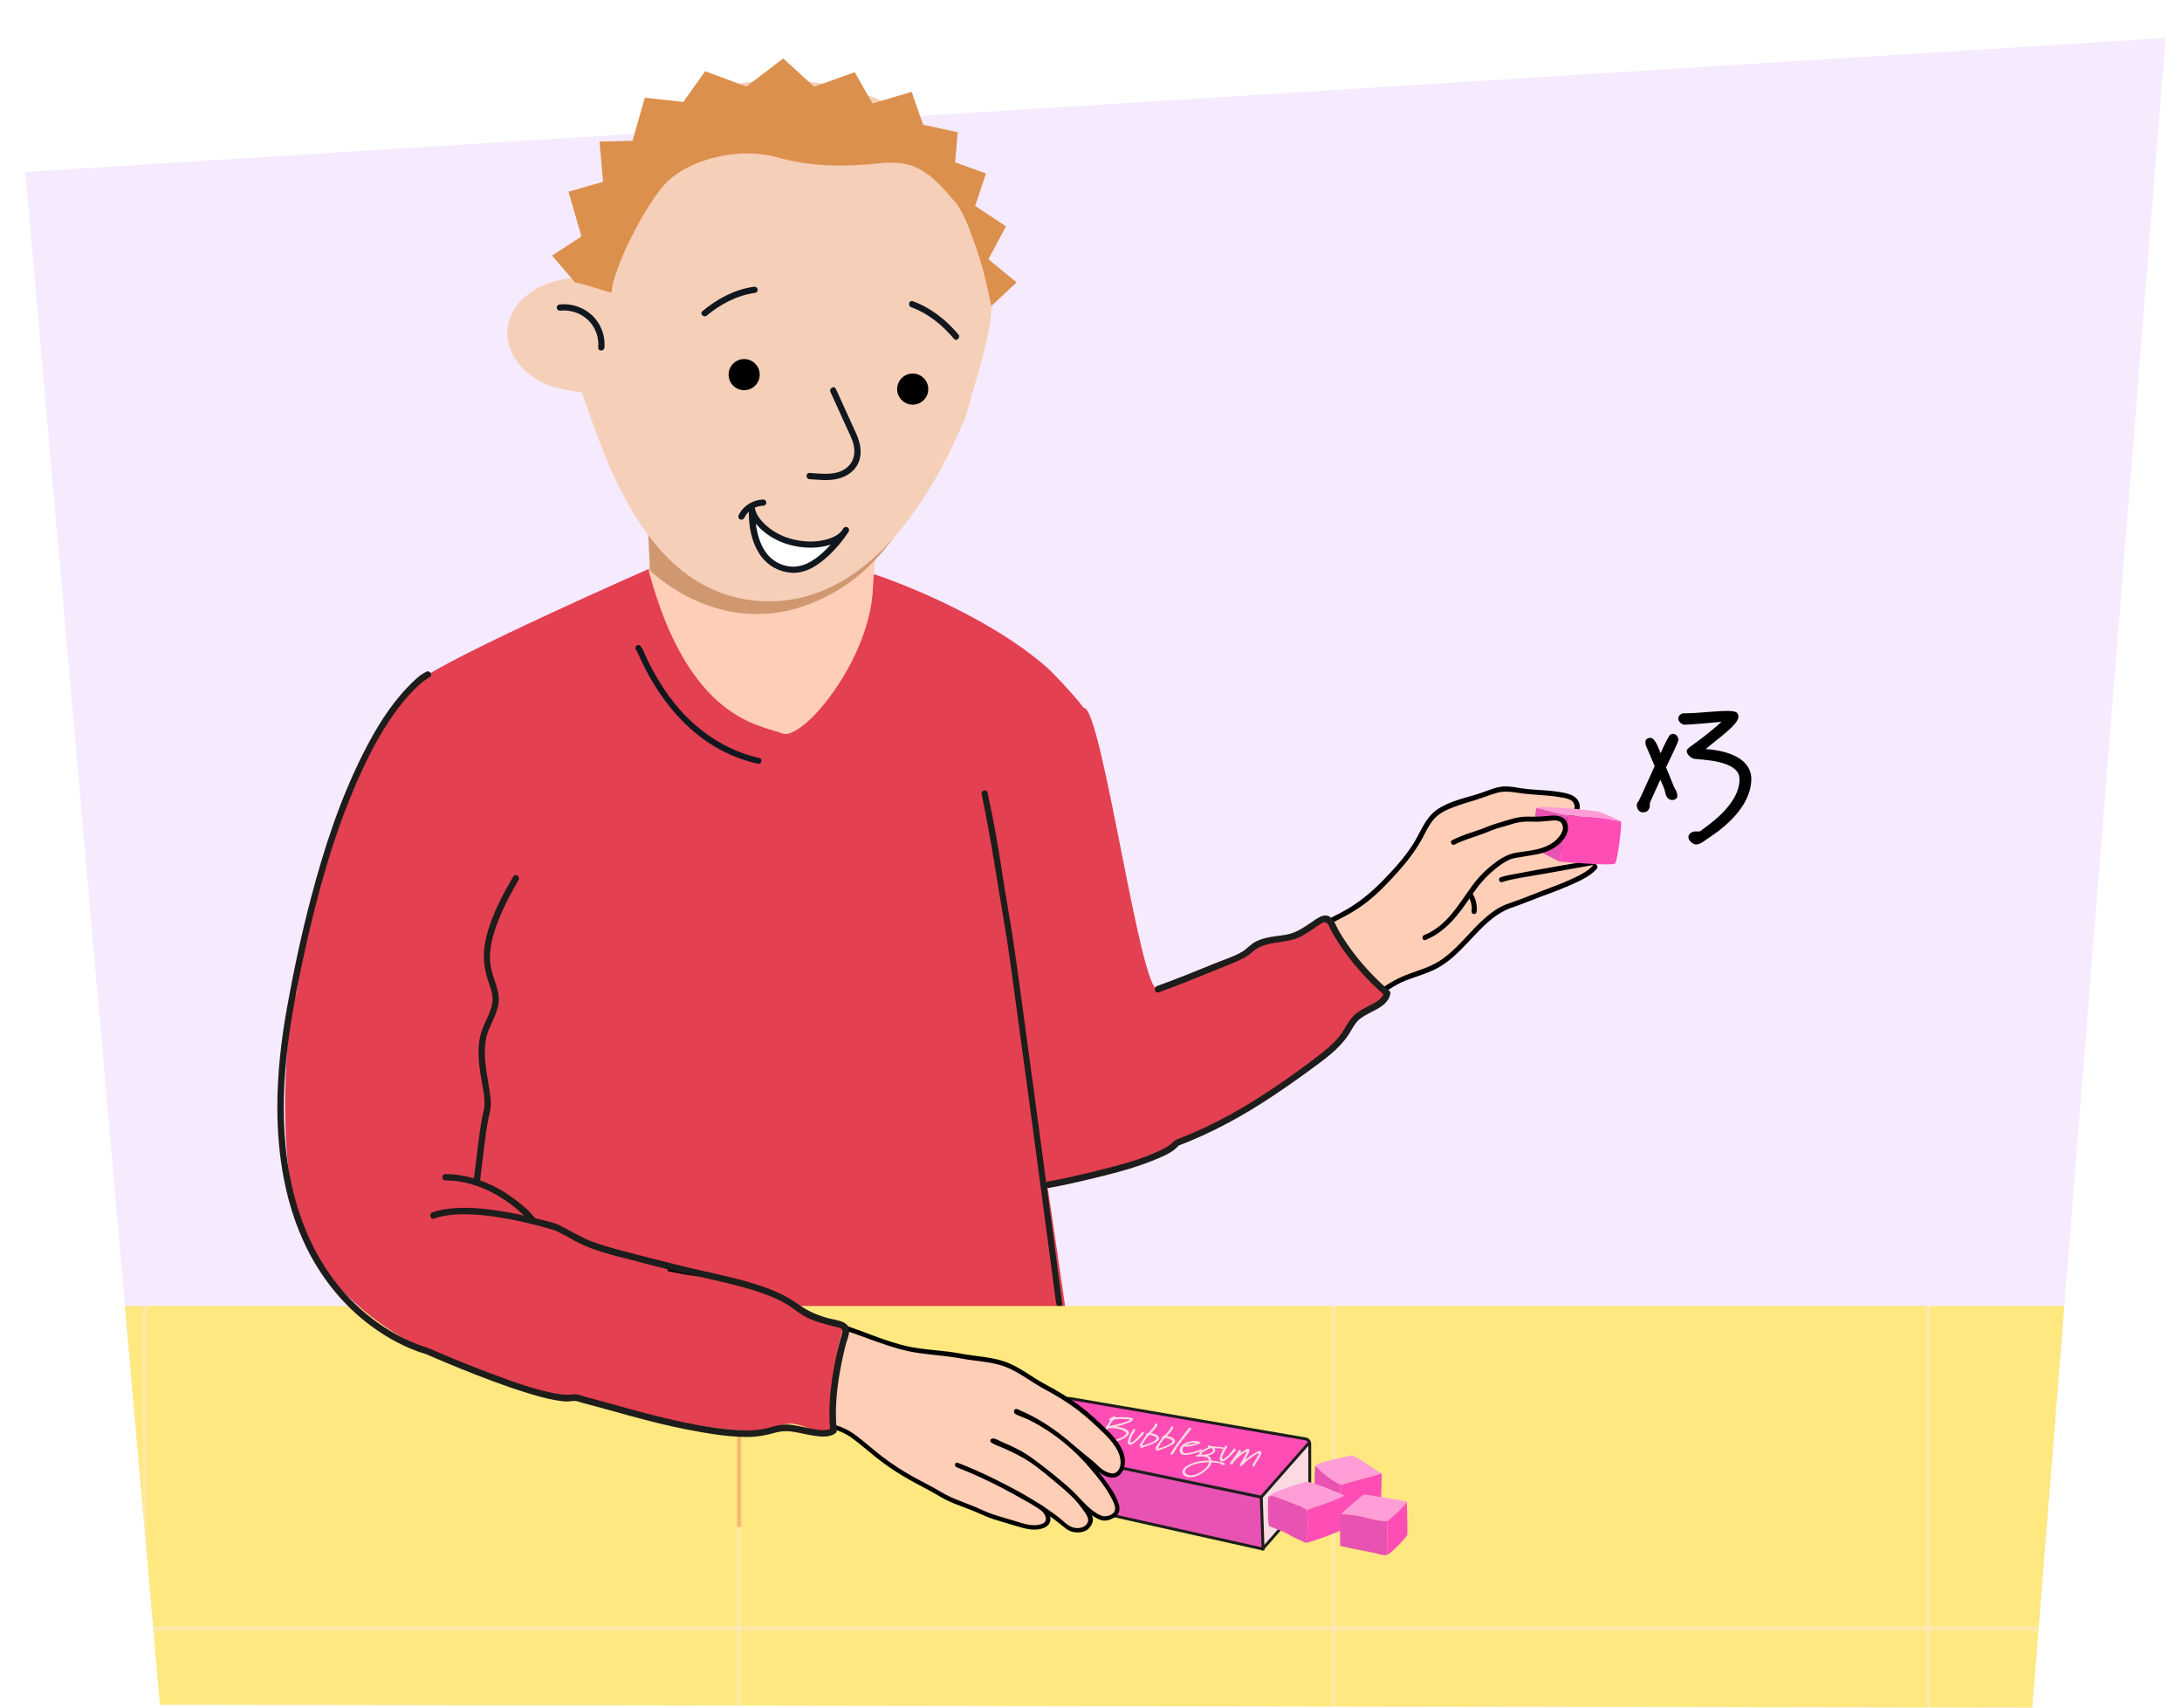
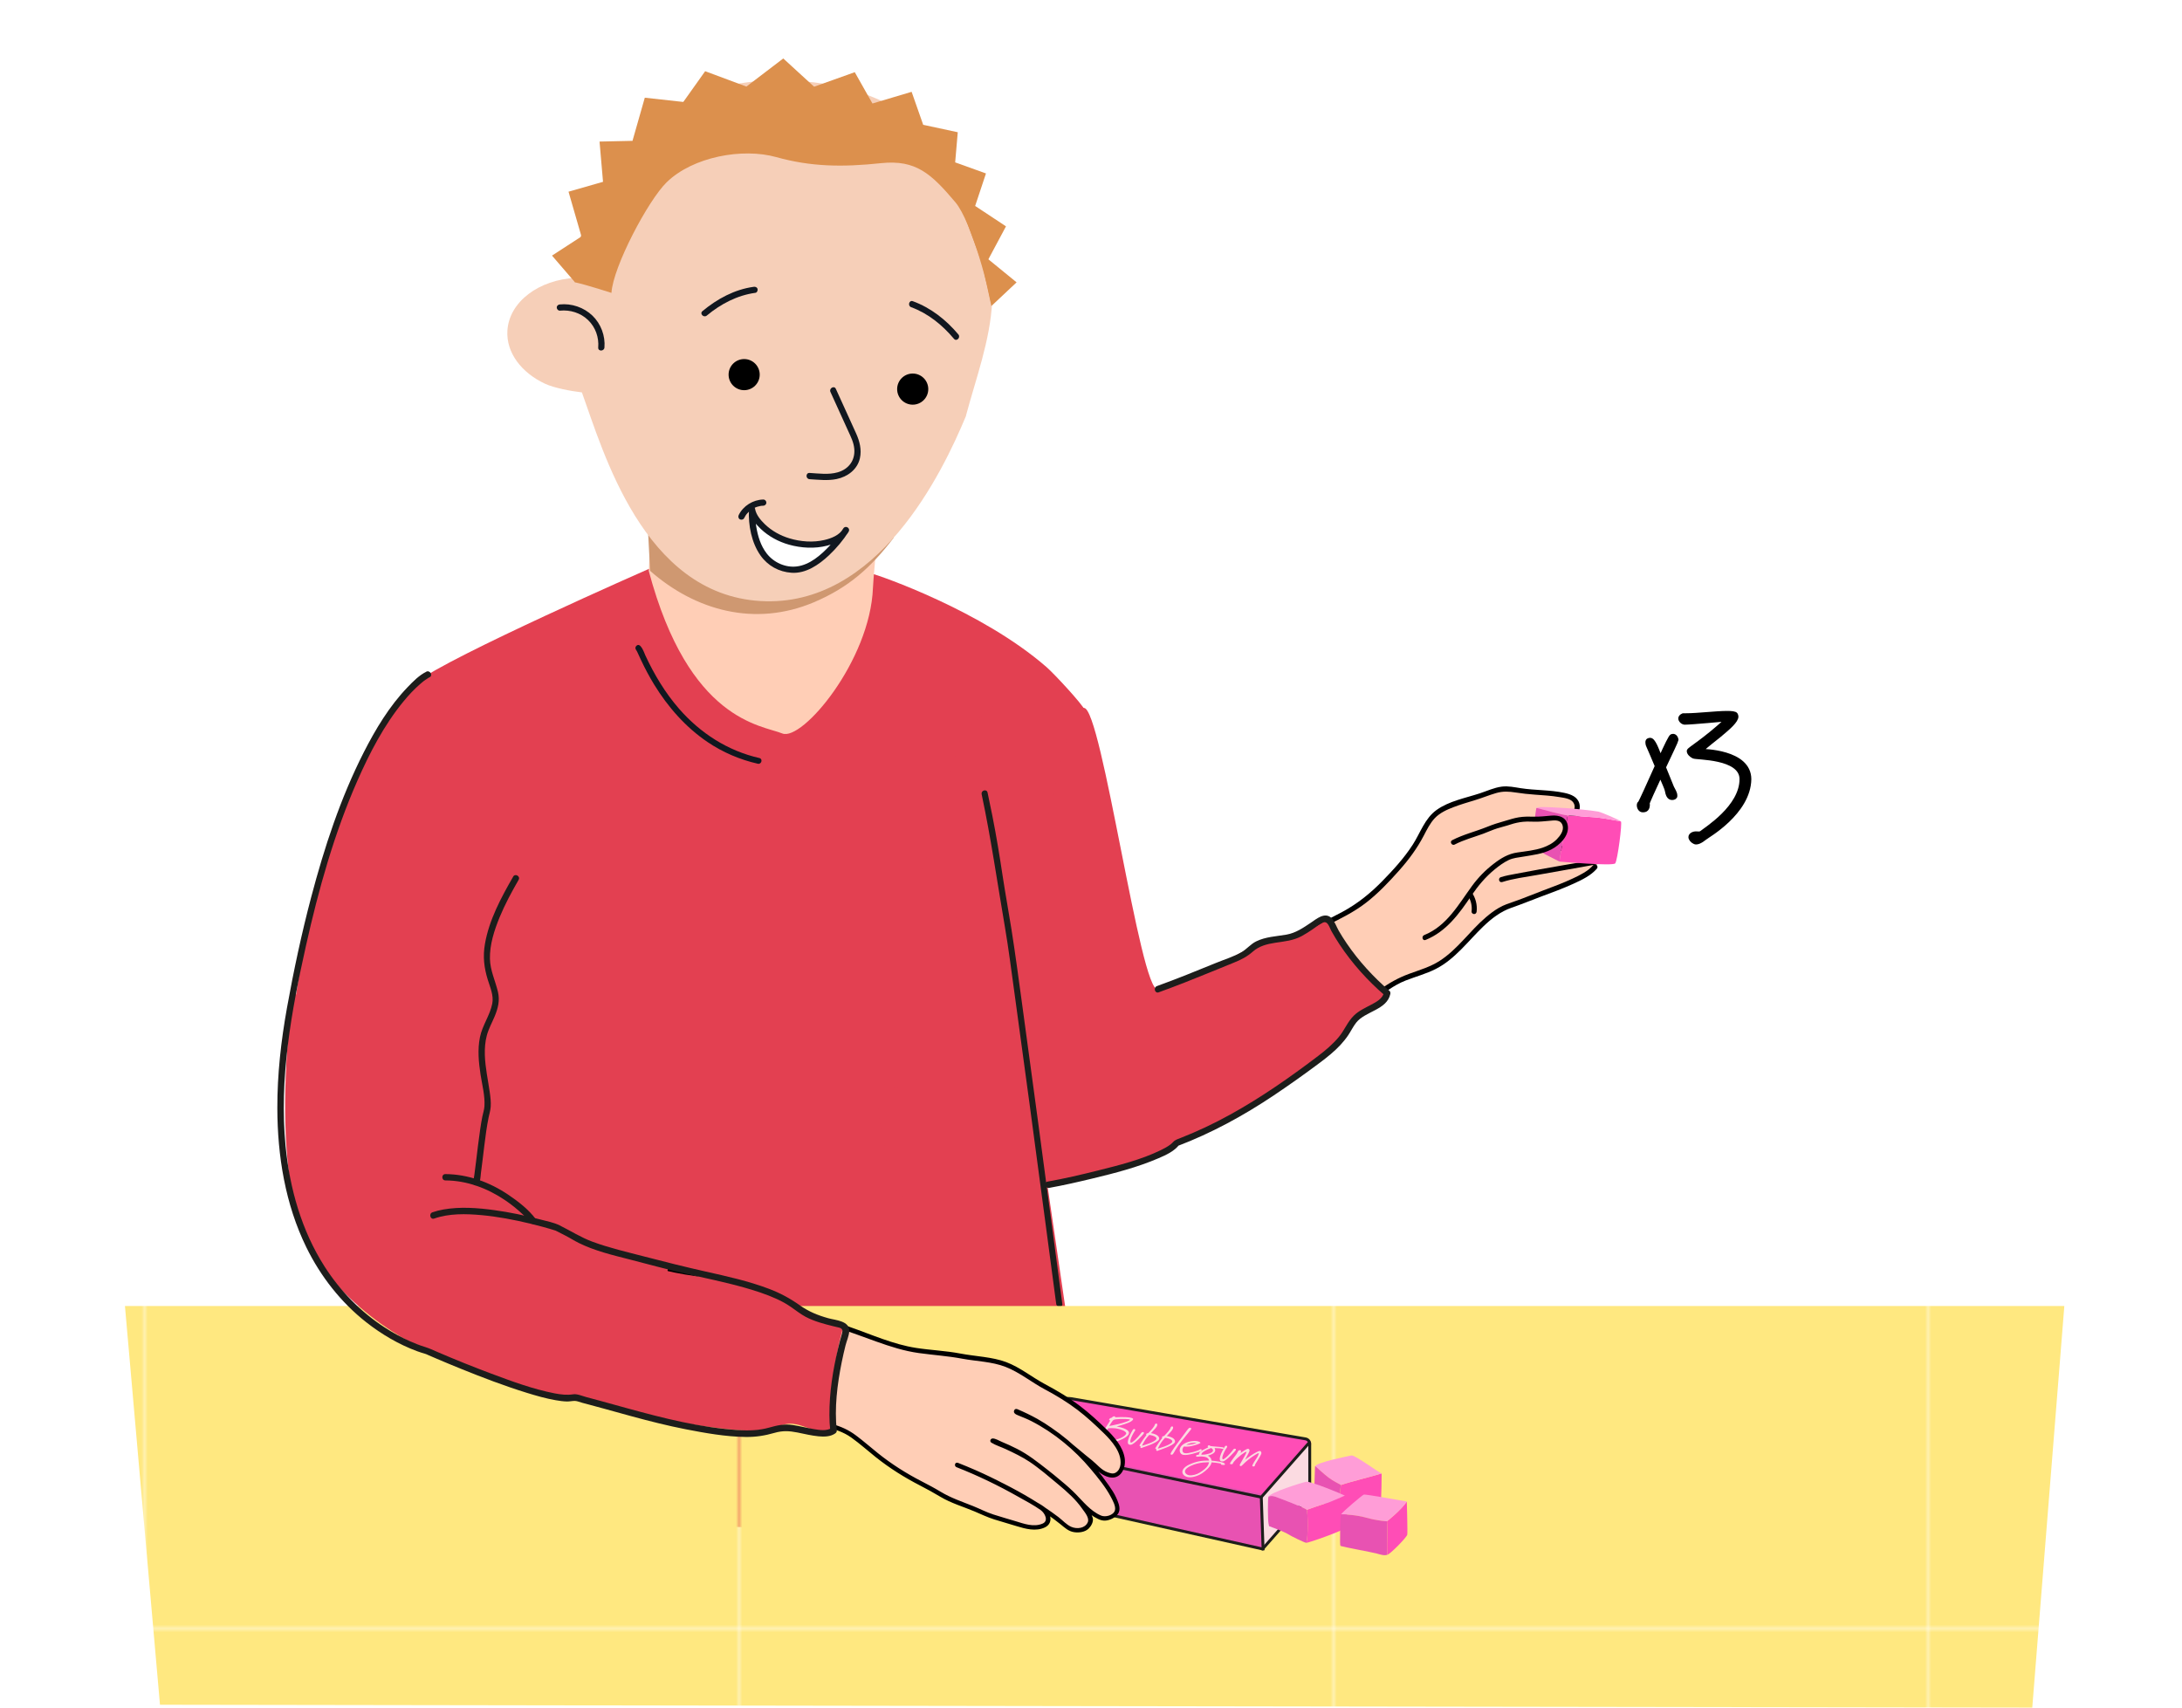
<svg xmlns="http://www.w3.org/2000/svg" viewBox="0 0 690 540">
  <defs>
    <style>
      .cls-1, .cls-2, .cls-3 {
        fill: none;
      }

      .cls-4 {
        fill: #f6cfb8;
      }

      .cls-5 {
        fill: #e34051;
      }

      .cls-6 {
        fill: url(#Nieuwe_patroonstaal_1);
      }

      .cls-7 {
        fill: #fbdbe1;
      }

      .cls-8 {
        fill: #11171f;
      }

      .cls-9 {
        fill: #1d1d1b;
      }

      .cls-10 {
        fill: #ffe880;
      }

      .cls-11 {
        fill: #ffe880;
      }

      .cls-12 {
        fill: #dc904d;
        fill-rule: evenodd;
      }

      .cls-13 {
        clip-path: url(#clippath-1);
      }

      .cls-14 {
        fill: #ff4db6;
      }

      .cls-15 {
        fill: #fff;
      }

      .cls-2, .cls-3 {
        stroke: #1d1d1b;
        stroke-width: .91px;
      }

      .cls-2, .cls-16 {
        stroke-miterlimit: 10;
      }

      .cls-17 {
        fill: #ff9dd7;
      }

      .cls-18 {
        fill: #f6eaff;
      }

      .cls-19 {
        fill: #e852b2;
      }

      .cls-3 {
        stroke-linecap: round;
        stroke-linejoin: round;
      }

      .cls-20 {
        fill: #cf9871;
      }

      .cls-16 {
        stroke: #000;
      }

      .cls-21 {
        clip-path: url(#clippath);
      }

      .cls-22 {
        fill: #ffceb6;
      }
    </style>
    <clipPath id="clippath">
      <path id="Path_2271-2" data-name="Path 2271" class="cls-18" d="M684.81,12.01l-42.16,527.99-592.06-.9L8,54.38,684.81,12.01Z" />
    </clipPath>
    <pattern id="Nieuwe_patroonstaal_1" data-name="Nieuwe patroonstaal 1" x="0" y="0" width="187.62" height="187.62" patternTransform="translate(-5970.76 1209.34) rotate(-180) scale(1 -1.23)" patternUnits="userSpaceOnUse" viewBox="0 0 187.62 187.62">
      <g>
        <rect class="cls-1" y="0" width="187.62" height="187.62" />
        <rect class="cls-10" y="0" width="187.62" height="187.62" />
      </g>
    </pattern>
    <clipPath id="clippath-1">
      <path id="Path_2271-4" data-name="Path 2271" class="cls-18" d="M1464.85,12.01l-42.16,527.99-592.06-.9-42.59-484.72L1464.85,12.01Z" />
    </clipPath>
  </defs>
  <g id="Voorgrond">
    <g>
      <g>
-         <path id="Path_2271" data-name="Path 2271" class="cls-18" d="M684.81,12.01l-42.16,527.99-592.06-.9L8,54.38,684.81,12.01Z" />
        <g class="cls-21">
          <g>
            <path class="cls-5" d="M324.66,320.95l-.74-4.09-6.01-33.11,29.72,203.31-213.33-7.78,5.8-200.43,4.84,58.13-51.68-19.84s9.04-73.15,38.81-101.63c9.63-7.71,73.1-35.6,73.1-35.6l70.88,1.59c1.85.46,34.35,11.54,54.91,29.48,2.42,2.11,11.19,11.55,12.18,13.69" />
            <path class="cls-5" d="M320.6,314.36l-29.05-38.9,12.29-41.73c13.26-16.97,12.69-10.5,38.94-9.84" />
            <path class="cls-22" d="M277.37,169.77l-.25,1.27c-.09,4.08-.94,11.54-1.07,14.84-.89,23.09-22.4,48.61-28.66,46.07-6.63-2.69-29.54-3.86-42.23-51.37l.77-17.54c7.12,6.45,14.78,7.78,25.96,11.06,18.53,5.42,34.1,2.88,45.47-4.33Z" />
            <path class="cls-8" d="M202.51,205.62h-1.26s.02.03.03.04c-.14.31-.12-.33-.08-.1.01.07.09.15.12.21.11.24.23.47.34.7.37.79.73,1.59,1.1,2.38,1.23,2.6,2.58,5.14,4.08,7.6,4.36,7.12,9.98,13.53,16.92,18.22,4.81,3.25,10.21,5.56,15.88,6.85,1.17.27,1.67-1.54.5-1.8-10-2.27-18.67-7.87-25.38-15.56-4.42-5.07-7.89-10.87-10.71-16.96-.31-.67-1.52-4.38-2.86-2.9-.81.89.51,2.22,1.32,1.32h0Z" />
            <g>
              <path class="cls-22" d="M390.74,305.79c9.36-4.54,18.71-9.07,28.07-13.61,3.93-1.91,7.89-3.83,11.44-6.39,3.21-2.32,6.04-5.12,8.76-7.99,3.62-3.82,7.11-7.83,9.65-12.44,1.47-2.66,2.67-5.58,4.92-7.63,1.91-1.73,4.4-2.66,6.82-3.55,2.95-1.08,6.14-1.82,9.09-2.91,1.64-.6,3.53-1.32,5.26-1.59,2.11-.32,5.37.5,7.49.7,2.58.24,4.26.29,6.84.53,4.01.37,8.45,1,9.03,2.65,0,0,1.91,2.46-1.61,5.11,0,0,3.88.65,5.39,1.3,1.21.53,2.67.9,3.65,1.79.66.6,1.22,1.42,1.16,2.31-.03.44-.22.86-.45,1.23-.63,1.03-1.8,1.68-3.32,1.93,1.27-.08,2.61.54,3.29,1.62.39.6.56.86.38,1.55s-.38,1.44-.86,1.97l-1.47,1.88c-3.59,4.28-16.16,7.95-23.26,10.93-2.52,1.06-4.56,1.38-6.89,2.79-8.48,5.14-12.84,14.62-21.97,18.49-2.66,1.13-7.12,2.48-9.74,3.68-2.65,1.22-4.97,3.03-7.32,4.77-7.31,5.43-15.02,10.31-23.04,14.6" />
              <path d="M391.28,306.36c9.49-4.6,18.99-9.2,28.48-13.81,4.27-2.07,8.53-4.21,12.29-7.13,3.79-2.95,7.15-6.49,10.34-10.08s5.73-7.05,7.85-11.1c1-1.92,1.98-3.92,3.48-5.51,1.61-1.68,3.74-2.65,5.88-3.47s4.51-1.52,6.79-2.21,4.42-1.58,6.67-2.24,4.11-.52,6.31-.18c2.01.31,4,.53,6.03.67,2.58.18,5.18.34,7.73.77,1.42.24,3.62.45,4.44,1.79,1.47,2.41-1.67,4.36-3.52,5.29-.92.46-.11,1.84.81,1.38,2.33-1.17,5.37-3.31,4.59-6.35-.57-2.22-2.68-2.99-4.75-3.44-4.54-.98-9.21-.77-13.78-1.48-1.97-.3-4.02-.76-6.02-.5-2.42.31-4.67,1.38-6.96,2.13-4.54,1.49-9.71,2.42-13.67,5.26-3.71,2.66-5.12,7.23-7.5,10.93-2.74,4.27-6.22,8.05-9.76,11.67-3.77,3.84-7.84,7.1-12.59,9.66-5.41,2.92-11.03,5.45-16.56,8.13s-11.58,5.62-17.38,8.42c-.93.45-.12,1.83.81,1.38h0Z" />
              <path d="M412.59,330.09c7.55-4.04,14.82-8.59,21.74-13.64,3.26-2.38,6.37-4.89,10.16-6.37,3.17-1.24,6.51-2.12,9.55-3.67,6.09-3.1,10.16-8.77,14.99-13.41,2.64-2.54,5.51-4.76,9-5.96,3.13-1.08,6.18-2.34,9.28-3.5,3.45-1.28,6.92-2.55,10.27-4.08,2.6-1.19,5.47-2.54,7.38-4.75.67-.78-.46-1.91-1.13-1.13-1.68,1.94-4.16,3.14-6.44,4.21-3.04,1.43-6.19,2.6-9.33,3.77-3.05,1.14-6.06,2.43-9.14,3.49-1.67.57-3.35,1.12-4.89,2.01s-2.82,1.88-4.1,2.96c-5.12,4.34-8.96,10.15-14.65,13.82-2.95,1.91-6.33,2.89-9.61,4.09-3.54,1.29-6.6,3.02-9.62,5.26-7.73,5.74-15.78,10.97-24.27,15.52-.91.49-.1,1.87.81,1.38h0Z" />
              <path d="M475.02,278.94c3.51-1.12,7.32-1.57,10.93-2.22,5.04-.91,10.08-1.76,15.12-2.69,1.67-.31,3.36-.58,5.01-1,1-.25.57-1.8-.43-1.54-3.66.93-7.45,1.45-11.17,2.1-5.02.88-10.05,1.74-15.05,2.72-1.61.31-3.27.58-4.84,1.08-.98.31-.56,1.86.43,1.54h0Z" />
              <path d="M464.03,283c1.09,1.57,1.54,3.37,1.32,5.26-.05.43.4.8.8.8.47,0,.75-.37.8-.8.24-2.12-.33-4.32-1.54-6.07-.25-.35-.7-.52-1.09-.29-.35.21-.53.74-.29,1.09h0Z" />
              <path d="M496.81,259.42c1.3.16,2.61.41,3.86.8.63.2,1.23.47,1.85.7s1.22.45,1.79.76c1.07.58,2.16,1.71,1.45,2.97-.6,1.07-1.77,1.5-2.92,1.7-.43.08-.67.6-.56.98.12.45.56.63.98.56,1.5-.27,2.97-.96,3.8-2.3.48-.78.71-1.71.44-2.61-.25-.81-.8-1.52-1.44-2.05s-1.42-.89-2.21-1.21c-.74-.3-1.48-.61-2.23-.88-1.54-.55-3.18-.83-4.8-1.03-.43-.05-.8.41-.8.8,0,.48.37.75.8.8h0Z" />
              <path d="M488.84,269.35c3.57.06,7.07-.58,10.6-1.05.87-.12,1.73-.22,2.6-.3.78-.07,1.56-.18,2.32.12.62.24,1.38.81,1.58,1.47.18.6-.24,1.62-.63,2.1-.64.79.48,1.93,1.13,1.13,1.03-1.27,1.56-3.06.6-4.49-1.03-1.54-2.7-2.11-4.49-1.97-4.58.36-9.09,1.47-13.71,1.39-1.03-.02-1.03,1.58,0,1.6h0Z" />
            </g>
            <path class="cls-5" d="M420.23,290.52c4.37,8.92,9.95,17.2,17.88,23.67-.6,3.84-6.44,4.9-9.46,7.82-1.43,1.38-2.2,3.18-3.21,4.82-2.36,3.86-6.09,6.93-9.85,9.79-14.26,10.85-29.94,20.07-46.72,26.8-14.49,5.81-21.37,7.99-37.35,11.25-8.02,1.64-43.83,5.23-45.65,4.06-7.93-5.08-5.67-31.96-12.19-37.4-.38-.32,12.73,3.47,12.87,3.01.14-.46.55-.83.94-1.17,11.38-9.89,22.75-19.77,34.13-29.66.65-.56-3.79-1.66-2.93-1.85.87-.19-.51-15.97.32-15.74,7.24,2.06,16.07-72.07,23.77-72.05,5.65.01,17.83,90.27,23.34,88.94,9.39-2.27,11.54-3.64,19.96-8.12,4.83-2.57,7.83-4.55,13.14-6.1,2.55-.74,5.21-.88,7.79-1.48,4.42-1.03,13.22-6.6,13.22-6.6Z" />
            <path class="cls-9" d="M366.4,313.81c5.45-1.97,10.84-4.1,16.2-6.3,2.52-1.04,5.04-2.08,7.58-3.09,2.27-.91,4.18-1.88,6.01-3.5,1.99-1.76,4.46-2.38,7.05-2.78,2.96-.45,5.75-.68,8.42-2.13,1.17-.63,2.29-1.37,3.4-2.11,1.04-.69,2.15-1.67,3.31-2.16,1.54-.64,2.07,1.67,2.65,2.7.8,1.43,1.66,2.83,2.56,4.2,3.99,6.02,8.87,11.46,14.35,16.17l-.26-1c-.43,1.99-2.35,2.99-4.01,3.88-1.91,1.02-3.95,1.93-5.52,3.46-1.99,1.94-3,4.66-4.77,6.78-1.9,2.28-4.18,4.21-6.54,6-8.87,6.74-18.13,13.21-27.9,18.59-5,2.76-10.17,5.21-15.48,7.3-.9.35-1.85.64-2.42,1.27-.28.31-.59.58-.91.84-.94.72-2.02,1.28-3.08,1.8-6.22,3.03-13.15,4.75-19.83,6.42-5.28,1.32-10.61,2.57-15.97,3.52-1.3.23-.75,2.21.55,1.98,4.61-.83,9.2-1.88,13.75-2.98,7.02-1.69,14.13-3.52,20.78-6.38,2.36-1.02,5.04-2.2,6.62-4.33l-.61.47c10.82-4.11,20.92-9.63,30.52-16.06,4.98-3.34,9.88-6.82,14.68-10.42,2.23-1.68,4.42-3.43,6.33-5.48.91-.98,1.75-2.02,2.5-3.13.87-1.3,1.55-2.75,2.53-3.98,2.87-3.6,9.66-3.97,10.76-9.01.07-.34.02-.76-.26-1-5.12-4.41-9.74-9.45-13.54-15.04-.89-1.3-1.73-2.64-2.52-4-.71-1.23-1.29-3.04-2.32-4.02-2.09-1.98-4.71.31-6.5,1.51-2.39,1.6-4.76,3.24-7.65,3.75-3.25.57-6.64.67-9.65,2.16-1.72.85-2.9,2.38-4.54,3.35-2.51,1.48-5.5,2.36-8.19,3.47-6.17,2.53-12.34,5.03-18.61,7.3-1.23.45-.7,2.43.55,1.98h0Z" />
            <path class="cls-9" d="M310.42,251.17c2.95,13.9,4.95,27.94,7.35,41.94,1.18,6.9,2.05,13.86,3.01,20.79,1.63,11.81,3.23,23.62,4.82,35.43,1.65,12.25,3.28,24.51,4.91,36.76,1.1,8.24,2.19,16.47,3.28,24.71.07.52.14,1.03.21,1.55.16,1.21,2.09,1.23,1.93,0-1-7.46-1.98-14.91-2.97-22.37-1.6-12.04-3.21-24.09-4.82-36.13-1.64-12.2-3.28-24.39-4.96-36.59-1.07-7.79-2.1-15.59-3.33-23.36-.88-5.58-1.91-11.13-2.76-16.71-.97-6.42-2.01-12.82-3.28-19.2-.49-2.46-1-4.91-1.52-7.36-.26-1.21-2.12-.7-1.86.51h0Z" />
          </g>
          <path class="cls-6" d="M-29.62,657.32h697.14c9.71,0,17.58-7.87,17.58-17.58v-209.16c0-9.71-7.87-17.58-17.58-17.58H-29.62c-9.71,0-17.58,7.87-17.58,17.58v209.16c0,9.71,7.87,17.58,17.58,17.58Z" />
        </g>
      </g>
      <g>
        <g>
          <path class="cls-20" d="M204.92,167.94l.66,12.58c14.35,12.63,33.21,17.77,51.72,9.97,11.17-4.72,18.13-11.06,25.24-20.34v-.45c-10.36,11.98-23.2,18.96-37.92,18.96-14.73,0-29.33-8.73-39.69-20.72Z" />
          <path class="cls-4" d="M305.51,131.44c-7.43,17.89-27.94,60.83-65.04,58.63-37.09-2.21-49.77-47.52-56.46-65.98-3.39-.38-8.87-1.42-11.66-2.74-7.45-3.47-12.3-9.81-11.9-16.75.53-9.15,9.95-16.19,21.72-16.74h.01c.14-.89.29-1.76.43-2.64.16-.87.32-1.73.48-2.6.23-1.14.48-2.27.73-3.4.13-.56.26-1.12.4-1.67.1-.42.21-.83.31-1.25.08-.31.17-.62.25-.93.18-.65.36-1.3.54-1.95.19-.68.39-1.34.6-2.01.21-.67.42-1.33.64-1.98.26-.78.53-1.56.82-2.33.28-.76.57-1.52.88-2.28,0,0-.01,0,0-.01.3-.75.62-1.5.93-2.24.16-.37.32-.73.48-1.1.6-1.34,1.22-2.64,1.89-3.92.23-.44.45-.87.69-1.29.17-.33.34-.64.53-.95.18-.31.35-.62.53-.92,1.21-2.09,2.53-4.09,3.94-5.98.46-.61.92-1.2,1.39-1.79.48-.59.95-1.18,1.44-1.74.5-.58,1.02-1.15,1.55-1.7.33-.36.66-.7,1-1.03.22-.22.44-.45.66-.66.48-.48.97-.94,1.48-1.39.18-.18.38-.35.56-.51.5-.45,1.01-.87,1.52-1.29.49-.4.99-.8,1.48-1.18.43-.33.86-.65,1.29-.95.3-.22.61-.43.91-.64.84-.59,1.71-1.14,2.59-1.66.62-.37,1.23-.74,1.87-1.08.8-.44,1.63-.87,2.46-1.27.29-.13.59-.28.89-.41.48-.23.97-.44,1.45-.65.45-.2.91-.39,1.37-.57.18-.08.35-.14.52-.21.39-.15.78-.3,1.18-.44.19-.06.38-.14.56-.19,1.19-.42,2.42-.8,3.67-1.15.42-.13.85-.24,1.28-.35.54-.14,1.07-.27,1.62-.39,1.46-.34,2.96-.63,4.5-.86.31-.06.63-.1.95-.14.28-.05.58-.09.87-.12.33-.05.65-.08.99-.12,1-.13,2-.22,3.03-.29.52-.05,1.04-.08,1.57-.1,3.15-.17,6.45-.17,9.88.03,3.83.22,7.47.66,10.91,1.3.27.05.53.1.8.15,1.5.29,2.97.63,4.39,1,.36.1.72.2,1.07.3,1.26.35,2.51.74,3.72,1.15.38.13.76.26,1.13.4.39.14.78.28,1.16.43.96.37,1.9.77,2.83,1.18t.01,0c.46.2.92.41,1.37.63.44.21.89.43,1.33.66.88.45,1.75.92,2.59,1.4.85.49,1.68.99,2.48,1.52.41.26.8.53,1.2.8s.79.54,1.17.82c.38.28.77.56,1.14.85.44.34.89.69,1.32,1.05.2.15.39.31.59.48.48.42.97.83,1.43,1.26.32.29.64.58.94.88.34.31.68.64,1,.98.66.66,1.31,1.34,1.92,2.03.17.18.33.38.5.56.18.21.36.42.55.64.34.4.68.81,1.01,1.22.32.42.64.83.96,1.25.32.42.63.85.94,1.28.31.43.62.87.91,1.32.3.44.59.89.87,1.34.29.45.56.91.84,1.37.22.37.43.74.65,1.12.09.15.17.29.24.44.24.41.46.84.68,1.26.11.19.22.39.31.59.13.23.24.47.36.71.04.07.08.13.1.2.1.2.2.4.3.61.11.2.2.4.29.61.17.37.35.73.51,1.1,1.57,3.46,2.87,7.13,3.92,10.97.07.24.13.48.2.72.3,1.11.58,2.24.83,3.39.2.85.38,1.72.55,2.58.17.87.33,1.75.47,2.63.29,1.77.55,3.56.76,5.38.07.61.13,1.22.2,1.83.24,2.44.42,4.94.51,7.47h.01c-.65,12.37-5.2,24.42-8.29,36.04Z" />
          <path class="cls-8" d="M241.35,157.97c-3.22.07-6.33,1.99-7.75,4.9-.23.48-.13,1.06.35,1.35.43.25,1.11.13,1.35-.35.15-.3.31-.6.5-.88.06-.08.12-.17.17-.25.02-.03.09-.12.03-.04.1-.13.21-.26.33-.39.23-.25.47-.49.72-.71.23-.2.4-.33.74-.54.28-.18.58-.35.89-.49.08-.04.15-.07.23-.11-.12.05.05-.02.09-.04.16-.06.32-.12.48-.17.32-.1.65-.18.98-.24.05,0,.23-.04.09-.02.08-.01.17-.02.25-.03.19-.02.37-.03.56-.03.53-.01.98-.44.98-.98s-.45-1-.98-.98h0Z" />
        </g>
        <path class="cls-12" d="M313.49,96.75l-.28-2.99c-1.15-11.9-5.84-23.04-9.79-34.16-3.68-10.34-13.34-17.25-22.51-23.3-9.42-6.22-24.16-9.13-36.24-8.34-11.18.73-12.4.4-23.57,3.79-10.31,3.13-19.1,11.55-25.98,19.8-7.58,9.1-12.35,21.53-13.09,34.22l-.2,3.51c3.42.72,11.53,3.34,11.53,3.34.47-8.2,11.6-29.29,17.49-35.01,8.25-8.01,23.87-10.93,34.65-7.92,10.93,3.05,20.86,3.21,33.09,1.91,11.13-1.18,15.96,3.43,23.52,12.36,5.3,6.27,11.03,29.05,11.39,32.78Z" />
        <path class="cls-12" d="M181.83,89.28l-7.27-8.45,9.31-6.05-4.09-14.16,10.91-3.12-1.1-12.73,10.42-.23,3.89-13.64,12.18,1.34,6.91-9.72,13.04,4.86,11.66-8.89,9.75,8.93,12.86-4.59,5.59,9.9,12.39-3.69,3.66,10.43,10.93,2.35-.82,9.53,9.74,3.5-3.42,10.28,9.75,6.45-5.57,10.42,8.92,7.29-7.97,7.49-2.92-13.45-6.86-18.57-8.36-13.21s-10.45-8.63-10.99-8.66-16.6-6.43-16.6-6.43l-14.94-3.6s-19.12,2.54-19.87,2.87c-.75.32-16.22,6-16.22,6l-12.07,9.89s-11.87,12.82-11.94,14.09c-.07,1.27-3.78,15.86-4.05,16.57s-6.86,7.05-6.86,7.05Z" />
        <path class="cls-8" d="M256,151.54c2.84.16,5.74.53,8.55-.05,3.45-.71,6.56-2.99,7.37-6.56.62-2.75-.1-5.45-1.23-7.94-1.16-2.56-2.33-5.12-3.49-7.68-.96-2.12-1.93-4.23-2.89-6.35-.52-1.15-2.22-.15-1.7.99,1.87,4.11,3.74,8.21,5.6,12.32.85,1.87,1.77,3.63,1.94,5.72.3,3.61-1.79,6.38-5.23,7.37-2.88.83-5.98.37-8.92.2-1.27-.07-1.26,1.9,0,1.97h0Z" />
        <circle cx="235.32" cy="118.47" r="4.92" />
        <circle cx="288.62" cy="123.05" r="4.92" />
        <path class="cls-8" d="M223.51,99.79c4.41-3.67,9.63-6.41,15.36-7.19.53-.07.81-.75.69-1.21-.15-.57-.69-.76-1.21-.69-6.06.82-11.57,3.82-16.23,7.7-.97.81.42,2.2,1.39,1.39h0Z" />
        <path class="cls-8" d="M288.14,97.15c5.37,1.96,9.89,5.67,13.53,10,.82.97,2.2-.43,1.39-1.39-3.87-4.61-8.71-8.43-14.4-10.51-1.19-.43-1.71,1.47-.52,1.9h0Z" />
        <path class="cls-8" d="M177.04,98.24c3.23-.33,6.55.69,8.91,2.96s3.49,5.48,3.22,8.7c-.1,1.26,1.86,1.26,1.97,0,.31-3.7-1.12-7.51-3.8-10.09-2.71-2.6-6.57-3.92-10.3-3.54-.53.05-.98.41-.98.98,0,.49.45,1.04.98.98h0Z" />
        <g>
          <path class="cls-15" d="M237.83,161.22c.48,2.9,5.09,8.66,13.3,10.42,8.2,1.76,14.78-.82,16.41-4.04,0,0-8.35,13.2-17.21,12.54-13.48-1-12.49-18.93-12.49-18.93Z" />
          <path class="cls-8" d="M236.88,161.48c.41,2.23,2.08,4.26,3.68,5.77,2.5,2.37,5.62,4.06,8.93,4.99,3.87,1.09,8.15,1.33,12.07.32,2.6-.67,5.49-2,6.82-4.47.6-1.12-1.02-2.06-1.7-.99-1.25,1.97-2.76,3.81-4.36,5.52-2.72,2.9-6.24,6.01-10.36,6.51-3.61.44-7.31-1.26-9.51-4.1-1.88-2.42-2.81-5.48-3.3-8.47-.29-1.75-.44-3.57-.34-5.35.07-1.27-1.9-1.26-1.97,0-.26,4.85.82,10.45,3.65,14.45,2.31,3.27,5.83,5.2,9.83,5.47,4.53.3,8.66-2.55,11.8-5.51,2.36-2.22,4.52-4.78,6.26-7.52l-1.7-.99c-1.15,2.13-3.76,3.13-5.98,3.65-3.61.85-7.53.55-11.07-.52-2.89-.87-5.61-2.38-7.78-4.48-1.33-1.29-2.72-2.92-3.07-4.8-.23-1.24-2.13-.72-1.9.52Z" />
        </g>
      </g>
      <path class="cls-14" d="M331.58,444.09c-5.13,4.45-10.18,6.03-15.05,9.86-1.02.8-.63,2.42.64,2.68l82.54,16.79,14.52-15.81c.81-.97.26-2.46-.99-2.66l-74.69-12.85c-2.5-.4-5.05.33-6.97,1.99Z" />
      <path class="cls-19" d="M316.81,455.49l.87,13.35c.11,1.67,1.3,3.06,2.93,3.43l79.1,17.44v-17.15" />
      <path class="cls-7" d="M399.26,489.84c-.24-1.21-.42-16.39-.42-16.39l14.95-16.99s.33,15.38.33,15.74-14.86,17.64-14.86,17.64Z" />
      <g>
        <path class="cls-7" d="M352.83,455.88c-1.61.38-2.42.37-2.64.43-.08.02-.2.02-.32,0-.31-.06-.43-.25-.28-.49.15-.24.58-.37.84-.36.18,0,.99.09,1.22.07,1.14-.07,3.75-.92,4.43-2.04.33-.54-.76-1.34-3.09-1.76-.56-.1-1.86-.15-2.58-.04,0,0-.18.3-.4.65-.75,1.24-.68,1.22-.8,1.62-.09.33-.11.46-.2.6-.05.09-.14.17-.26.3-.07.06-.21.07-.38.04-.26-.05-.54-.2-.5-.32.05-.16.08-.35.26-.65.06-.1.13-.21.24-.34.04-.04.12-.16.21-.32.35-.56.66-1.15,1.02-1.73.37-.61,1.3-2.07,1.48-2.33,0,0-.49-.1-.32-.4l.03-.04c.18-.29.44-.36.82-.48.14-.22.49-.46.85-.4.25.05.21.21.18.3,0,0,3.1-.2,4.76.11.36.07,1.15.21.87.66-.24.39-.95.77-1.32.91-1.96.77-2.79.93-3.85,1.22,0,0,.06.01.15.03,1.36.25,4.53,1.03,3.59,2.56-.61.97-2.87,1.93-4,2.19ZM356.97,448.83c-1.1-.2-4.3-.11-4.81.19-.27.16-.66.72-.95,1.19-.25.41-.43.74-.43.74,0,0,1.87-.33,3.04-.64,2.3-.6,3.35-1.06,3.49-1.28.08-.13-.18-.18-.35-.21Z" />
        <path class="cls-7" d="M357.69,456.87c-.19.03-.36.03-.48.01-1.64-.3.75-4.25.99-4.66.16-.26.34-.33.49-.3h.07c.31.07.25.36.16.51-.09.15-.2.29-.29.44-1.09,1.76-1.46,3.25-.99,3.34.08.01.21-.02.39-.14,1.29-.84,2.63-2.59,2.82-2.87.09-.15.26-.39.69-.32.36.07.12.51.12.51-.13.21-2.94,3.32-3.97,3.48Z" />
        <path class="cls-7" d="M361.44,457.71c-.31.13-.36.24-.54.21-.22-.04-.4-.23-.26-.45.04-.07.09-.12.09-.12,0,0-.01,0-.04,0-.1-.02-.38-.08-.38-.25,0-.02.14-.25.34-.58.43-.69,1.2-1.87,1.88-2.71,0,0-.15-.08-.03-.35.07-.12.36-.23.61-.27,0,0,1.31-1.27,1.9-2.23.08-.13.11-.37.22-.56.08-.13.25-.26.52-.21.25.05.32.46,0,.98-.42.68-.83.94-1.8,2.04,0,0,.07.01.18.03.58.11,2.49.54,2.44,1.73,0,.08-.04.19-.09.28-.67,1.09-4.64,2.32-5.02,2.47ZM365.71,454.91c0-.48-.92-.9-1.83-1.07-.15-.03-.31-.04-.46-.06,0,0-.7.71-1.19,1.44-.13.19-.24.37-.35.54-.54.88-.75,1.44-.75,1.44,0,0,3.88-1.05,4.5-2.05.05-.08.07-.16.07-.24Z" />
        <path class="cls-7" d="M366.45,458.62c-.31.13-.36.24-.54.21-.22-.04-.4-.23-.26-.45.04-.07.09-.12.09-.12,0,0-.01,0-.04,0-.1-.02-.38-.08-.38-.25,0-.02.14-.24.34-.58.43-.69,1.2-1.87,1.88-2.71,0,0-.15-.08-.03-.35.07-.12.36-.23.61-.27,0,0,1.31-1.27,1.9-2.23.08-.13.11-.37.22-.56.08-.13.25-.26.52-.21.25.05.32.46,0,.98-.42.68-.83.94-1.8,2.04,0,0,.07.01.18.03.58.11,2.49.54,2.44,1.73,0,.08-.04.19-.09.28-.67,1.09-4.64,2.32-5.02,2.47ZM370.72,455.82c0-.48-.92-.9-1.83-1.07-.15-.03-.31-.04-.46-.06,0,0-.7.71-1.19,1.44-.13.18-.24.37-.35.54-.54.88-.75,1.44-.75,1.44,0,0,3.88-1.05,4.5-2.05.05-.08.07-.16.07-.24Z" />
        <path class="cls-7" d="M373.84,455.48c-.8,1-1.53,2.05-2.07,2.93-.22.35-.42.76-.65,1.13-.15.24-.4.55-.68.5-.1-.02-.19-.06-.27-.16-.08-.08.08-.44.39-.93.81-1.31,2.56-3.63,3.55-4.94,1.05-1.4,1.67-2.34,1.93-2.43.14-.05.26-.1.39-.08.1.02.18.08.25.23.03.08.02.16-.07.32-.24.39-.99,1.18-2.76,3.43Z" />
        <path class="cls-7" d="M379.4,459.07c-.39.08-3.62,1.29-5.19,1.01-.22-.04-.41-.11-.55-.21-.7-.49-.8-1.48-.3-2.3.08-.13.18-.26.3-.39,1.13-1.18,3.44-1.7,4.9-1.44.46.08.81.23,1.04.47.03.03.03.05,0,.09-.17.28-1.78.77-2.8,1-1.12.26-2.01.18-2.41.13,0,0-.12.11-.24.31-.14.23-.28.59-.21,1.02.05.36.15.68.76.79,1.1.2,4.11-.81,4.34-.94.16-.11.49-.36.72-.32.21.04.31.24.2.43-.09.15-.34.29-.58.36ZM376.7,456.34c-.88.16-1.59.53-1.59.53,0,0,.8.11,1.92-.15.46-.1.77-.18,1.39-.41-.51-.09-1.09-.09-1.72.03Z" />
        <path class="cls-7" d="M386.49,463.25c-.55-.1-.38-.23-.44-.41,0,0-.2-.05-.52-.11-.72-.13-1.63-.23-2.42-.28,0,0,.01.36-.38.98-.35.57-1.05,1.38-2.41,2.34-1.06.75-3.09,1.63-4.7,1.34-1.26-.23-2.21-1.27-1.48-2.45.33-.54.98-1.08,1.97-1.53,2.53-1.13,4.01-1.23,6.23-1.25,0,0-.07-.84-1.18-1.13-.15-.04-.27-.06-.4-.08-1.19-.22-1.89.06-2.26,0-.18-.03-.38-.19-.27-.36.15-.24.56-.27.87-.28,0,0,.02-.33.22-.66.36-.58,1.26-.94,2.76-1.67,0,0-.28-.25-.18-.41.09-.12.29-.27.48-.23.08.01.15.06.22.15.03.03.13.06.28.09.78.14,2.87.23,3.66.37.12.02.22.05.26.07.15.08.26.18.2.28-.05.09-.25.2-.4.17-.1-.02-.25-.07-.51-.12-.58-.11-1.28-.07-2.03-.14.2.33.34.75.08,1.18-.38.62-1.21.91-2.21,1.23,0,0,.42.17.73.54.36.41.37.62.46,1.03,0,0,1.34.12,2.3.3.9.16,1.94.4,1.94.85,0,.02,0,.06-.02.08-.1.17-.52.16-.85.1ZM382.32,462.44s-3.1-.2-5.81,1.14c-.84.41-1.38.81-1.63,1.22-.46.75.16,1.55,1.09,1.72,1.03.19,2.45-.24,3.38-.81,1.28-.78,2.13-1.51,2.58-2.24.21-.34.33-.69.39-1.03ZM382.96,457.92c-1.85.68-2.76,1.37-2.92,1.64-.13.21-.16.46-.16.46,0,0,.62.02,1.11-.04.72-.09,2.13-.4,2.47-.95.29-.46,0-.93-.49-1.11Z" />
        <path class="cls-7" d="M386.77,462.15c-.19.03-.36.03-.48.01-1.64-.3.75-4.25.99-4.66.16-.26.34-.33.49-.3h.07c.31.07.25.36.16.51-.1.15-.2.29-.29.44-1.09,1.76-1.46,3.25-.99,3.33.08.02.21-.02.39-.14,1.29-.84,2.63-2.59,2.82-2.87.09-.15.26-.39.69-.32.36.07.12.51.12.51-.13.21-2.94,3.32-3.97,3.48Z" />
        <path class="cls-7" d="M396.23,463.75c-.11-.02-.21-.09-.22-.2,0-.2.25-.69.57-1.21.34-.55.75-1.15.95-1.47l.03-.04c.03-.05.7-1.24.41-1.3-.14-.02-1.71.87-3.17,2.03-1.7,1.36-2.11,2.14-2.47,2.08-.01,0-.02-.02-.05-.02-.5-.21-.23-.42.42-1.59.93-1.63,1.57-2.77,1.44-2.89,0-.01-.02-.02-.03-.02-.39-.07-2.62,1.59-3.84,3.03-.12.15-.21.27-.27.37-.13.21-.15.32-.2.39-.09.14-.39.16-.57.13-.15-.03-.28-.09-.29-.18-.01-.08.07-.24.22-.48.43-.71,1.4-1.93,1.59-2.19.11-.15.21-.29.29-.41.24-.39.37-.69.49-.89.12-.19.36-.34.65-.29.1.02.17.07.21.14.09.19.11.27-.1.77,0,0,1.92-1.44,2.43-1.35.22.04.41.31.42.52.04.19-.37,1.08-1.41,2.94,0,0,3.65-2.84,4.73-2.77.31.06.48.54.41.81-.1.39-.82,1.6-1.34,2.45-.27.44-.5.78-.55.87-.09.15-.09.4-.19.57-.11.18-.36.23-.57.19Z" />
      </g>
      <path class="cls-2" d="M332.16,444.12c-6.03,4.87-12.1,7.1-15.22,9.72-.43.36-.62.91-.51,1.46l1.19,13.61c.14,1.63,1.33,2.99,2.93,3.35l78.71,17.58,14.91-16.97v-16.29c-.02-.78-.6-1.44-1.37-1.56l-73.89-12.69c-2.4-.38-4.85.27-6.74,1.8Z" />
      <polyline class="cls-3" points="319.72 456.96 398.84 473.45 413.79 456.46" />
      <line class="cls-2" x1="398.84" y1="473.12" x2="399.43" y2="490.27" />
      <g>
        <path class="cls-22" d="M211.8,401.83c5.69,1.38,53.04,17.18,58.25,19.09,4.72,1.72,7.84,2.91,12.61,4.48,7.55,2.48,13.55,1.93,21.35,3.49,4.8.96,9.23.95,13.59,2.46,4.4,1.54,8.3,4.83,12.45,7.01,9.78,5.14,14.15,9.08,20.55,15.39,1.36,1.34,3.23,4.14,3.93,5.91s.84,4.47-.45,5.87c-1.34,1.44-2.22,1.32-4.09.72-1.87-.61-2.95-2.2-4.51-3.41-7.72-6.01-12.15-11.5-24.1-16.59-.57.94,4.12.27,16.22,10.03,5.99,4.83,10.64,11.16,13.68,15.73.81,1.21,2.56,4.83,1.85,6.1-.79,1.42-2.48,2.04-3.94,2.17-1.1.1-4.55-2.09-5.29-2.9-6.92-7.51-12.02-11.2-17.97-15.77-3.43-2.63-11.05-5.76-12.09-6-.25-.06,9.68,4.03,13.21,6.87,8.11,6.53,14.58,10.82,17.82,17.77.26.56-.51,2.47-1.59,3.05-2.12,1.14-4.63.61-5.87-.45-13.05-11.27-34.75-19.55-34.75-19.55,12.17,4.76,20.8,9.96,27.28,13.95,5.26,6.56-4.38,6.11-6.48,5.31-1.61-.62-10.79-3.12-12.32-3.92-4.45-2.36-9.33-3.34-13.62-5.99-7.27-4.49-11.2-4.95-21.78-13.68-2-1.65-5.95-5.05-8.25-6.25-2.66-1.39-6.98-2.33-9.97-2.63-10-1.02-35.02-1.76-47.66-4.98" />
        <path d="M211.61,402.52c2.87.71,5.7,1.68,8.52,2.58,4.97,1.58,9.93,3.2,14.88,4.82,9.97,3.27,19.93,6.58,29.87,9.96,4.1,1.39,8.15,2.91,12.23,4.37,4.43,1.58,8.82,3,13.49,3.64s9.15.93,13.69,1.78,9.35.9,13.72,2.6,8.15,4.83,12.3,7.05c3.61,1.92,7.12,4.04,10.38,6.51,2.96,2.25,5.67,4.78,8.33,7.37,2.54,2.48,5.7,6.07,5.31,9.9-.11,1.03-.55,1.97-1.43,2.55s-1.83.24-2.72-.08c-1.9-.68-3.34-2.55-4.9-3.79-5.68-4.51-10.88-9.52-17.25-13.08-2.04-1.14-4.14-2.14-6.29-3.06-.35-.15-.77-.11-.97.25-.51.9.39,1.38,1.09,1.66,1.46.59,2.9,1.15,4.31,1.87,7.16,3.68,13.6,9,18.75,15.16,2.26,2.7,4.67,5.63,6.33,8.76.57,1.08,1.7,3.05,1.31,4.32-.48,1.56-3.01,2.2-4.35,1.63-3.49-1.47-5.72-4.56-8.38-7.12-2.78-2.67-5.72-5.15-8.76-7.52s-6-4.71-9.44-6.46c-1.61-.82-3.25-1.57-4.91-2.26-.75-.31-2-1.09-2.86-1.03-.69.05-.98.94-.36,1.32,1.37.85,3.08,1.36,4.53,2.04,2.57,1.2,5.18,2.44,7.55,4.02,3.17,2.1,6.13,4.72,9.06,7.14s5.53,4.76,7.61,7.73c.78,1.1,2.34,2.89,1.72,4.27-.87,1.93-3.43,2.19-5.21,1.42-1.48-.64-2.77-2.1-4.05-3.08-1.37-1.04-2.77-2.03-4.2-2.99-5.6-3.74-11.57-6.94-17.66-9.82-3.28-1.55-6.61-3.05-10.01-4.35-.86-.33-1.22,1.04-.38,1.37,6.7,2.63,13.19,5.76,19.46,9.31,2.39,1.36,4.93,2.66,7.17,4.26,1.32.95,2.61,3.41.59,4.28-2.84,1.22-5.91.02-8.65-.8-2.29-.69-4.6-1.35-6.88-2.08s-4.25-1.79-6.42-2.66c-3.49-1.4-7-2.56-10.23-4.51-1.95-1.18-3.96-2.24-5.99-3.29-4.97-2.56-9.59-5.48-13.96-8.99-2.3-1.85-4.52-3.8-6.89-5.57s-4.81-2.87-7.65-3.6c-4.8-1.23-9.83-1.37-14.75-1.7-11.56-.78-23.3-1.26-34.7-3.47-1.17-.23-2.34-.48-3.5-.77-.89-.22-1.27,1.15-.38,1.37,5.42,1.37,11.03,2.02,16.59,2.59,6.26.64,12.54,1.07,18.81,1.49,5.06.34,10.27.4,15.26,1.35,3.21.61,6.24,1.55,8.91,3.46,2.66,1.9,5.1,4.1,7.66,6.14,4.42,3.52,9.09,6.45,14.11,9.03,2.16,1.11,4.26,2.28,6.34,3.52,3.36,2.01,7.13,3.1,10.72,4.6,2.13.89,4.09,1.86,6.31,2.56,2.34.73,4.7,1.4,7.05,2.12,2.85.87,6.07,1.77,8.96.42,1.5-.7,2.13-2.13,1.6-3.71-.33-1-.98-2.17-1.82-2.8-1.07-.8-2.34-1.43-3.49-2.12-5.88-3.53-11.94-6.74-18.22-9.5-1.86-.81-3.73-1.59-5.62-2.33l-.38,1.37c9.85,3.77,19.55,8.68,28.24,14.64,1.61,1.1,3.18,2.25,4.69,3.48,1.34,1.09,2.46,2.18,4.23,2.46,1.55.25,3.53-.01,4.68-1.18.76-.77,1.56-2.19,1.23-3.32-.47-1.58-1.72-3.18-2.7-4.48-1.09-1.43-2.3-2.75-3.6-3.99-3.08-2.95-6.51-5.51-9.85-8.15-2.86-2.26-5.77-4.05-9.06-5.65-1.37-.67-2.76-1.3-4.16-1.93-.64-.28-1.38-.51-1.98-.88l-.36,1.32c-.25.02.09.03.19.08.17.1.41.14.59.21.57.21,1.14.44,1.71.68,1.6.67,3.18,1.4,4.72,2.2,3.23,1.66,6.01,3.83,8.86,6.06,3.14,2.45,6.18,5.01,9.05,7.77,2.66,2.57,4.86,5.47,8.27,7.08,1.31.62,2.36.7,3.75.21,1.28-.45,2.76-1.43,2.99-2.88.22-1.36-.45-2.87-1-4.08-.63-1.41-1.49-2.66-2.37-3.92-5-7.19-10.94-13.29-18.19-18.22-2.57-1.75-5.26-3.33-8.12-4.53-.66-.28-1.33-.51-1.99-.78-.05-.02-.33-.22-.41-.19.04-.01.2.4.1.59l-.97.25c4.08,1.75,7.98,3.85,11.59,6.43,3.01,2.15,5.78,4.6,8.6,6.98,1.53,1.29,3.17,2.48,4.65,3.83s2.78,2.58,4.79,3.09c3.7.93,5.49-2.79,5.02-5.98-.54-3.58-3.28-6.72-5.78-9.15-2.66-2.59-5.39-5.11-8.35-7.36-3.49-2.66-7.27-4.88-11.14-6.95-4.13-2.21-7.8-5.28-12.22-6.94s-9.67-1.79-14.45-2.7-9.35-1.06-14-1.78c-7.27-1.12-14.07-4.22-20.97-6.62-9.25-3.22-18.57-6.28-27.87-9.35-9.17-3.03-18.32-6.2-27.6-8.86-.43-.12-.87-.25-1.3-.35-.89-.22-1.27,1.15-.38,1.37h0Z" />
      </g>
      <path class="cls-5" d="M140.84,429.42c14.96,6.5,21.84,8.67,37.04,12.23,17.61,4.13,34.77,8.54,52.6,10.34,4.7.47,9.52.77,13.88-.44,1.86-.52,3.65-1.31,5.64-1.34,4.2-.06,10.52,4.58,13.58,2.19-1.38-10.14.41-23.97,3.3-33.47,0,0-9.45-1.6-13.38-3.86-2.3-1.32-4.34-3.04-6.7-4.24-4.94-2.49-10.64-5.28-16.06-5.94-9.47-1.16-18.6-1.88-27.59-5.41-5.28-2.08-17.32-5.64-21.94-8.89,0,0-36.06-68.24-37.54-68.77s-51.08-7.48-51.08-7.48c0,0-9.06,61.32,7.85,84.55,16.92,23.23,40.4,30.53,40.4,30.53Z" />
      <path class="cls-9" d="M134.83,212.42c-2.26,1.09-4.24,3.12-5.95,4.9-5.74,5.97-10.11,13.25-13.85,20.59-7.37,14.48-12.48,30.1-16.62,45.78-3.05,11.55-5.54,23.25-7.66,35-1.88,10.46-3.07,21.08-3.05,31.72.03,15.09,2.5,30.42,9.19,44.07,4.48,9.14,10.89,17.35,18.91,23.65,4.88,3.83,10.3,7.03,16.13,9.18.93.34,1.87.63,2.82.91-.42-.12-.12-.05.03.02.23.11.47.21.7.31.77.34,1.55.67,2.32,1,2.6,1.11,5.21,2.2,7.83,3.26,6.89,2.79,13.85,5.45,20.96,7.65,3,.93,6.05,1.8,9.15,2.34,1.16.2,2.34.37,3.53.4.83.02,1.88-.21,2.55-.18.75.03,1.59.41,2.32.6s1.51.4,2.26.6c1.6.43,3.19.86,4.79,1.3,2.88.79,5.76,1.6,8.64,2.38,5.63,1.53,11.28,2.96,17,4.08,6.22,1.21,12.67,2.36,19.03,2.44,3.13.04,6.06-.43,9.06-1.3,2.55-.74,4.67-.63,7.23-.12,2.22.45,4.42.99,6.68,1.21,1.77.17,3.75.15,5.27-.9.28-.19.55-.52.51-.89-.78-7.21.14-14.6,1.57-21.68.36-1.76.75-3.51,1.19-5.25.36-1.43,1.1-3.02,1.18-4.49.18-3.32-4.34-3.49-6.62-4.13-3.32-.92-6.21-2.1-9.03-4.1-3.05-2.16-6.15-3.84-9.65-5.17-6.55-2.49-13.4-3.99-20.22-5.52-6.45-1.45-12.85-3.05-19.25-4.72-5.48-1.43-11.03-2.7-16.36-4.66-3.66-1.34-6.97-3.47-10.46-5.2-1.85-.92-4.05-1.32-6.03-1.84-4.8-1.26-9.67-2.3-14.59-2.97-5.33-.73-10.83-1.14-16.16-.2-1.16.21-2.3.49-3.42.88-1.24.43-.71,2.42.55,1.98,4.75-1.66,10.03-1.53,14.97-1.08s10.29,1.45,15.33,2.67c2.72.66,5.44,1.38,8.11,2.23.06.02.24.09,0-.01-.26-.11.37.2.47.25l2.6,1.33c1.43.73,2.78,1.61,4.22,2.32,4.97,2.47,10.53,3.8,15.88,5.17,5.89,1.52,11.76,3.12,17.69,4.49s12.45,2.67,18.57,4.39c3.55,1,7.1,2.14,10.46,3.66,1.63.74,3.16,1.6,4.63,2.62,1.48,1.03,2.91,2.17,4.5,3.02,2.7,1.44,5.78,2.25,8.73,2.98.62.15,1.24.28,1.85.44,1.1.29,1.24.85.94,1.87-.46,1.57-.87,3.15-1.25,4.74-1.64,6.87-2.76,13.98-2.73,21.06,0,1.64.09,3.28.27,4.91l.51-.89c-1.61,1.11-3.93.71-5.73.41-2.22-.37-4.41-.95-6.64-1.29-2.62-.4-4.86.08-7.39.8-3.2.91-6.49,1.03-9.79.81-11.92-.77-23.67-3.74-35.15-6.9-2.85-.78-5.7-1.58-8.56-2.36-1.48-.4-2.95-.8-4.43-1.19-1.22-.32-2.87-1.07-4.12-.87-1.86.3-3.85.09-5.83-.29-6.85-1.34-13.52-3.8-20.04-6.24-5.75-2.15-11.44-4.44-17.08-6.87-1.28-.55-2.51-1.14-3.84-1.55-1.72-.52-3.44-1.21-4.84-1.84-2.79-1.25-5.47-2.73-8.03-4.39-7.6-4.94-14.04-11.57-18.93-19.2-7.28-11.37-11.03-24.66-12.34-38.03-2.08-21.35,1.79-42.64,6.43-63.41,3.97-17.77,8.92-35.52,16.27-52.22,3.87-8.8,8.44-17.6,14.56-25.05,1.6-1.94,3.31-3.81,5.21-5.46.31-.27.62-.52.93-.78.07-.06.14-.11.21-.17s-.18.13.03-.02c.14-.1.27-.2.41-.3.36-.26.72-.49,1.09-.73.12-.07.24-.14.37-.2,1.19-.57.15-2.34-1.04-1.77h0Z" />
      <path class="cls-9" d="M169.49,385.62c-2.26-3.09-5.58-5.65-8.71-7.77-5.9-3.99-12.77-6.51-19.94-6.56-1.29,0-1.29,1.99,0,2,6.83.04,13.31,2.48,18.93,6.29,1.98,1.34,3.85,2.85,5.59,4.5.57.55,1.13,1.11,1.67,1.7.18.19.35.39.52.59.07.08.14.17.21.25.14.17-.13-.18.01.02.75,1.03,2.49.03,1.73-1.01h0Z" />
      <path class="cls-9" d="M162.29,277.21c-3.82,6.63-7.65,13.73-8.95,21.35-.67,3.92-.28,7.4.88,11.18.74,2.41,1.95,5.03,1.45,7.61-.72,3.74-3.15,6.9-3.9,10.65-.79,3.91-.41,7.91.19,11.82.5,3.28,1.44,6.69,1.23,10.03-.07,1.1-.44,2.16-.66,3.23-.27,1.33-.48,2.68-.68,4.03-.51,3.47-.92,6.96-1.34,10.45-.16,1.33-.32,2.66-.51,3.98-.06.43-.13.87-.22,1.3-.02.12-.11.31-.1.43.04.47-.41-.43.79-.41-1.29-.03-1.29,1.97,0,2,1.49.03,1.47-2.9,1.6-3.83.39-2.9.72-5.81,1.08-8.71s.75-5.97,1.35-8.91c.24-1.15.59-2.26.67-3.43.11-1.53-.09-3.08-.3-4.59-.55-3.91-1.43-7.77-1.55-11.73-.06-2.09.08-4.18.62-6.2.57-2.13,1.66-4.07,2.5-6.09,1.06-2.55,1.67-4.98,1.02-7.72-.83-3.5-2.46-6.79-2.53-10.44-.09-4.51,1.36-8.99,3.05-13.12,1.69-4.1,3.81-8.02,6.02-11.86.64-1.12-1.08-2.13-1.73-1.01h0Z" />
      <g>
        <path class="cls-16" d="M526.31,242.66l2.56,6.31c.38.78,1.04,1.74,1.04,2.57v.22c0,.39-.47.74-1.14.74-1.28,0-1.61-1.44-1.8-2.44-.05-.57-.95-2.44-1.9-4.74-2.04,4.4-3.89,8.44-3.89,8.75,0,.09.05.22.05.44,0,.7-.24,1.87-1.56,1.87h-.24c-.81,0-1.33-.91-1.33-1.7,0-.35.09-.65.33-.83.28-.22,2.89-6.09,5.36-11.58-1.09-2.7-2.27-5.27-2.7-6.31-.24-.52-.28-.91-.28-1.22,0-.74.52-.91,1.04-.91,1.14,0,2.23,3.05,3.22,5.66,1.66-3.7,3.08-6.66,3.51-6.83.14-.04.33-.09.47-.09.62,0,1.14.57,1.23,1.44,0,.26-1.9,4.26-3.98,8.66Z" />
        <path class="cls-16" d="M539.39,264.98c-.52.39-1.9,1.57-3.03,1.57-.19,0-.43-.04-.57-.13-.76-.35-1.37-1.09-1.37-1.7,0-.83,1-1.31,1.9-1.31.33,0,.62.04.85.04.28,0,.57-.04.85-.26,1.47-1.22,12.56-8.05,12.56-16.8,0-6.96-14.08-6.53-15.07-7.01-.85-.39-1.61-1.18-1.61-1.83,0-.09,0-.13.05-.22.19-.61,4.74-3.13,11.9-9.7,0,0-11,1.04-13.08,1.04-.71,0-1.56-.74-1.56-1.48,0-.39.28-.83,1-1.13h.9c3.74,0,9.57-.74,13.08-.74,1.47,0,2.51.13,2.8.52.14.22.24.48.24.74,0,1.48-2.46,3.61-5.45,6.09-2.09,1.7-3.79,2.96-5.64,4.66,0,0,15.17,0,15.17,9.1-.19,10.71-13.51,18.15-13.89,18.54Z" />
      </g>
      <g>
        <path class="cls-14" d="M436.91,465.95s-.06,8.51-.31,9.07c-.31.69-12.91,4.16-13.25,4.16-.46-1.76.69-9.58.69-9.58,2.71-.95,11.68-3.21,12.87-3.64Z" />
        <path class="cls-17" d="M427.36,460.27c1.04-.22,8.74,5.47,9.54,5.69-1.19.44-10.16,2.7-12.87,3.64,0,0-2.57-1.32-3.91-2.32-1.33-1-4.07-3.51-4.12-3.56h-.14c.46-1.27,10.48-3.23,11.5-3.45Z" />
        <path class="cls-19" d="M424.03,469.6s-1.15,7.82-.69,9.58c-.35,0-7.84-5.78-7.79-6.37.04-.49.29-9.05.29-9.05,0-.02,0-.04.02-.06h.14c.05.06,2.79,2.57,4.12,3.57,1.33,1,3.91,2.32,3.91,2.32Z" />
      </g>
      <g>
        <path class="cls-14" d="M425.93,477.42c.13,1.06,0,4.76-.33,5.58-.39.96-11.96,4.96-12.53,4.9.64-1.53.52-9.84.14-10.43,0,0,4.32-1.55,5.85-1.97s6.23-2.55,6.23-2.55c.32.25.52,3.41.65,4.47Z" />
        <path class="cls-17" d="M425.28,472.96s-4.7,2.14-6.23,2.55-5.85,1.97-5.85,1.97c-.38-.59-8.53-3.69-9.93-4.17-1.37-.47-2.13-.02-2.16,0,.51-1.31,10.62-4.48,11.96-4.73s11.89,4.13,12.21,4.39Z" />
        <path class="cls-19" d="M413.21,477.47c.38.59.5,8.9-.14,10.43-.57-.06-4.9-2.16-5.85-2.8-.95-.64-5.91-2.48-5.91-2.48l-.19-.95c-.19-.95-.27-7.67,0-8.37h0s.79-.47,2.16,0c1.4.48,9.55,3.58,9.93,4.17Z" />
      </g>
      <g>
        <path class="cls-14" d="M512.57,259.77c.48.48-1.07,12.29-1.79,13.25-.72.96-17.63-.56-17.63-.56.24-3.13,2.71-13.47,2.48-14.61,0,0,7.04.48,9.11.64s7.83,1.28,7.83,1.28Z" />
        <path class="cls-17" d="M512.57,259.77s-5.75-1.12-7.83-1.28-9.11-.64-9.11-.64c-1.2,0-9.49-2.29-9.49-2.29h-.32s-.18-.1.78-.27c1.4-.24,6.8.19,8.72.27,1.92.08,9.17.89,10.08,1.09,1.16.26,6.7,2.64,7.18,3.12Z" />
        <path class="cls-19" d="M495.63,257.85c.23,1.14-2.24,11.48-2.48,14.61,0,0-8.38-4.11-8.55-4.71-.48-1.64,1.22-12.2,1.22-12.2h.32s8.29,2.29,9.49,2.29Z" />
      </g>
      <g>
        <path class="cls-14" d="M444.87,474.85s.28,9.67.14,10.47-5.21,6-6.29,6.36c0,0,0,0,0,0l-.04-.16s-.11-3.01,0-5.45c.1-2.19-.09-4.98-.09-4.98,0,0,4.35-3.39,6.29-6.24Z" />
        <path class="cls-17" d="M444.87,474.85c-1.95,2.85-6.29,6.24-6.29,6.24,0,0-2.84-.12-6.58-1.16-3.35-.94-7.18-1.02-7.95-1.03.81-1.09,6.7-6.06,7.21-6.25.54-.2,12.69,2.07,13.61,2.19Z" />
        <path class="cls-19" d="M438.67,491.52l.04.16c-1.08.35-2.2-.09-3.47-.43-1.27-.34-10.25-2-11.28-2.35-.32-.11-.14-2.39-.18-3.58-.05-1.66.18-6.26.18-6.26,0-.04.04-.09.09-.16.77,0,4.6.09,7.95,1.03,3.74,1.05,6.58,1.16,6.58,1.16,0,0,.19,2.79.09,4.98-.11,2.44,0,5.45,0,5.45Z" />
      </g>
      <g>
        <path class="cls-22" d="M459.61,266.38c3.65-1.93,7.06-2.49,11.77-4.51,2.15-.92,4.86-1.45,6.15-1.93,1.66-.61,4.65-1.06,6.41-.94,2.87.2,5.22-.2,7.54-.36,1.86-.13,2.67.77,2.97,1.22,1.45,2.15-.02,4.61-1.88,6.4s-5.21,3.05-7.78,3.32c-1.25.13-3.6.63-4.92.8-2.54.31-3.87,1.17-5.97,2.63-1.55,1.07-2.75,2.13-4.13,3.41-3.11,2.89-5.23,6.66-7.69,10.11-2.99,4.18-6.71,8.07-11.49,9.94" />
        <path d="M460.01,267.07c2.86-1.48,5.97-2.3,8.98-3.4,1.5-.55,2.95-1.23,4.48-1.71,1.41-.45,2.87-.77,4.27-1.25,1.26-.42,2.56-.69,3.88-.83,1.54-.16,3.06.01,4.6-.03,1.63-.04,3.24-.27,4.87-.38,1.36-.1,2.67.14,3.06,1.64.42,1.61-.81,3.22-1.86,4.3-1.23,1.26-2.83,2.09-4.48,2.66-2.51.86-5.33,1.13-7.95,1.51-2.94.42-5.23,1.81-7.56,3.61-2.61,2.01-4.88,4.33-6.82,6.99-4.31,5.9-7.96,12.64-15.12,15.53-.94.38-.53,1.93.43,1.54,6.59-2.66,10.65-8.32,14.49-14,2.12-3.12,4.43-5.9,7.36-8.3,1.36-1.11,2.88-2.24,4.48-2.99,1.44-.67,3-.79,4.54-1.05,3.07-.53,6.12-.82,8.92-2.29,2.52-1.31,5.48-4.08,5.23-7.19-.24-2.95-2.76-3.73-5.3-3.5-1.8.16-3.59.37-5.4.33-1.64-.03-3.18-.06-4.81.2s-3,.76-4.51,1.18c-1.89.52-3.7,1.1-5.52,1.84-3.66,1.48-7.54,2.4-11.06,4.22-.91.47-.11,1.85.81,1.38h0Z" />
      </g>
    </g>
  </g>
  <g id="Stick_figures_en_schetsen" data-name="Stick figures en schetsen">
    <g>
      <path id="Path_2271-3" data-name="Path 2271" class="cls-18" d="M1464.85,12.01l-42.16,527.99-592.06-.9-42.59-484.72L1464.85,12.01Z" />
      <g class="cls-13">
        <polygon class="cls-11" points="447.7 527.52 388.76 -142.33 1891.1 410.28 1875.91 547.85 447.7 527.52" />
      </g>
    </g>
  </g>
</svg>